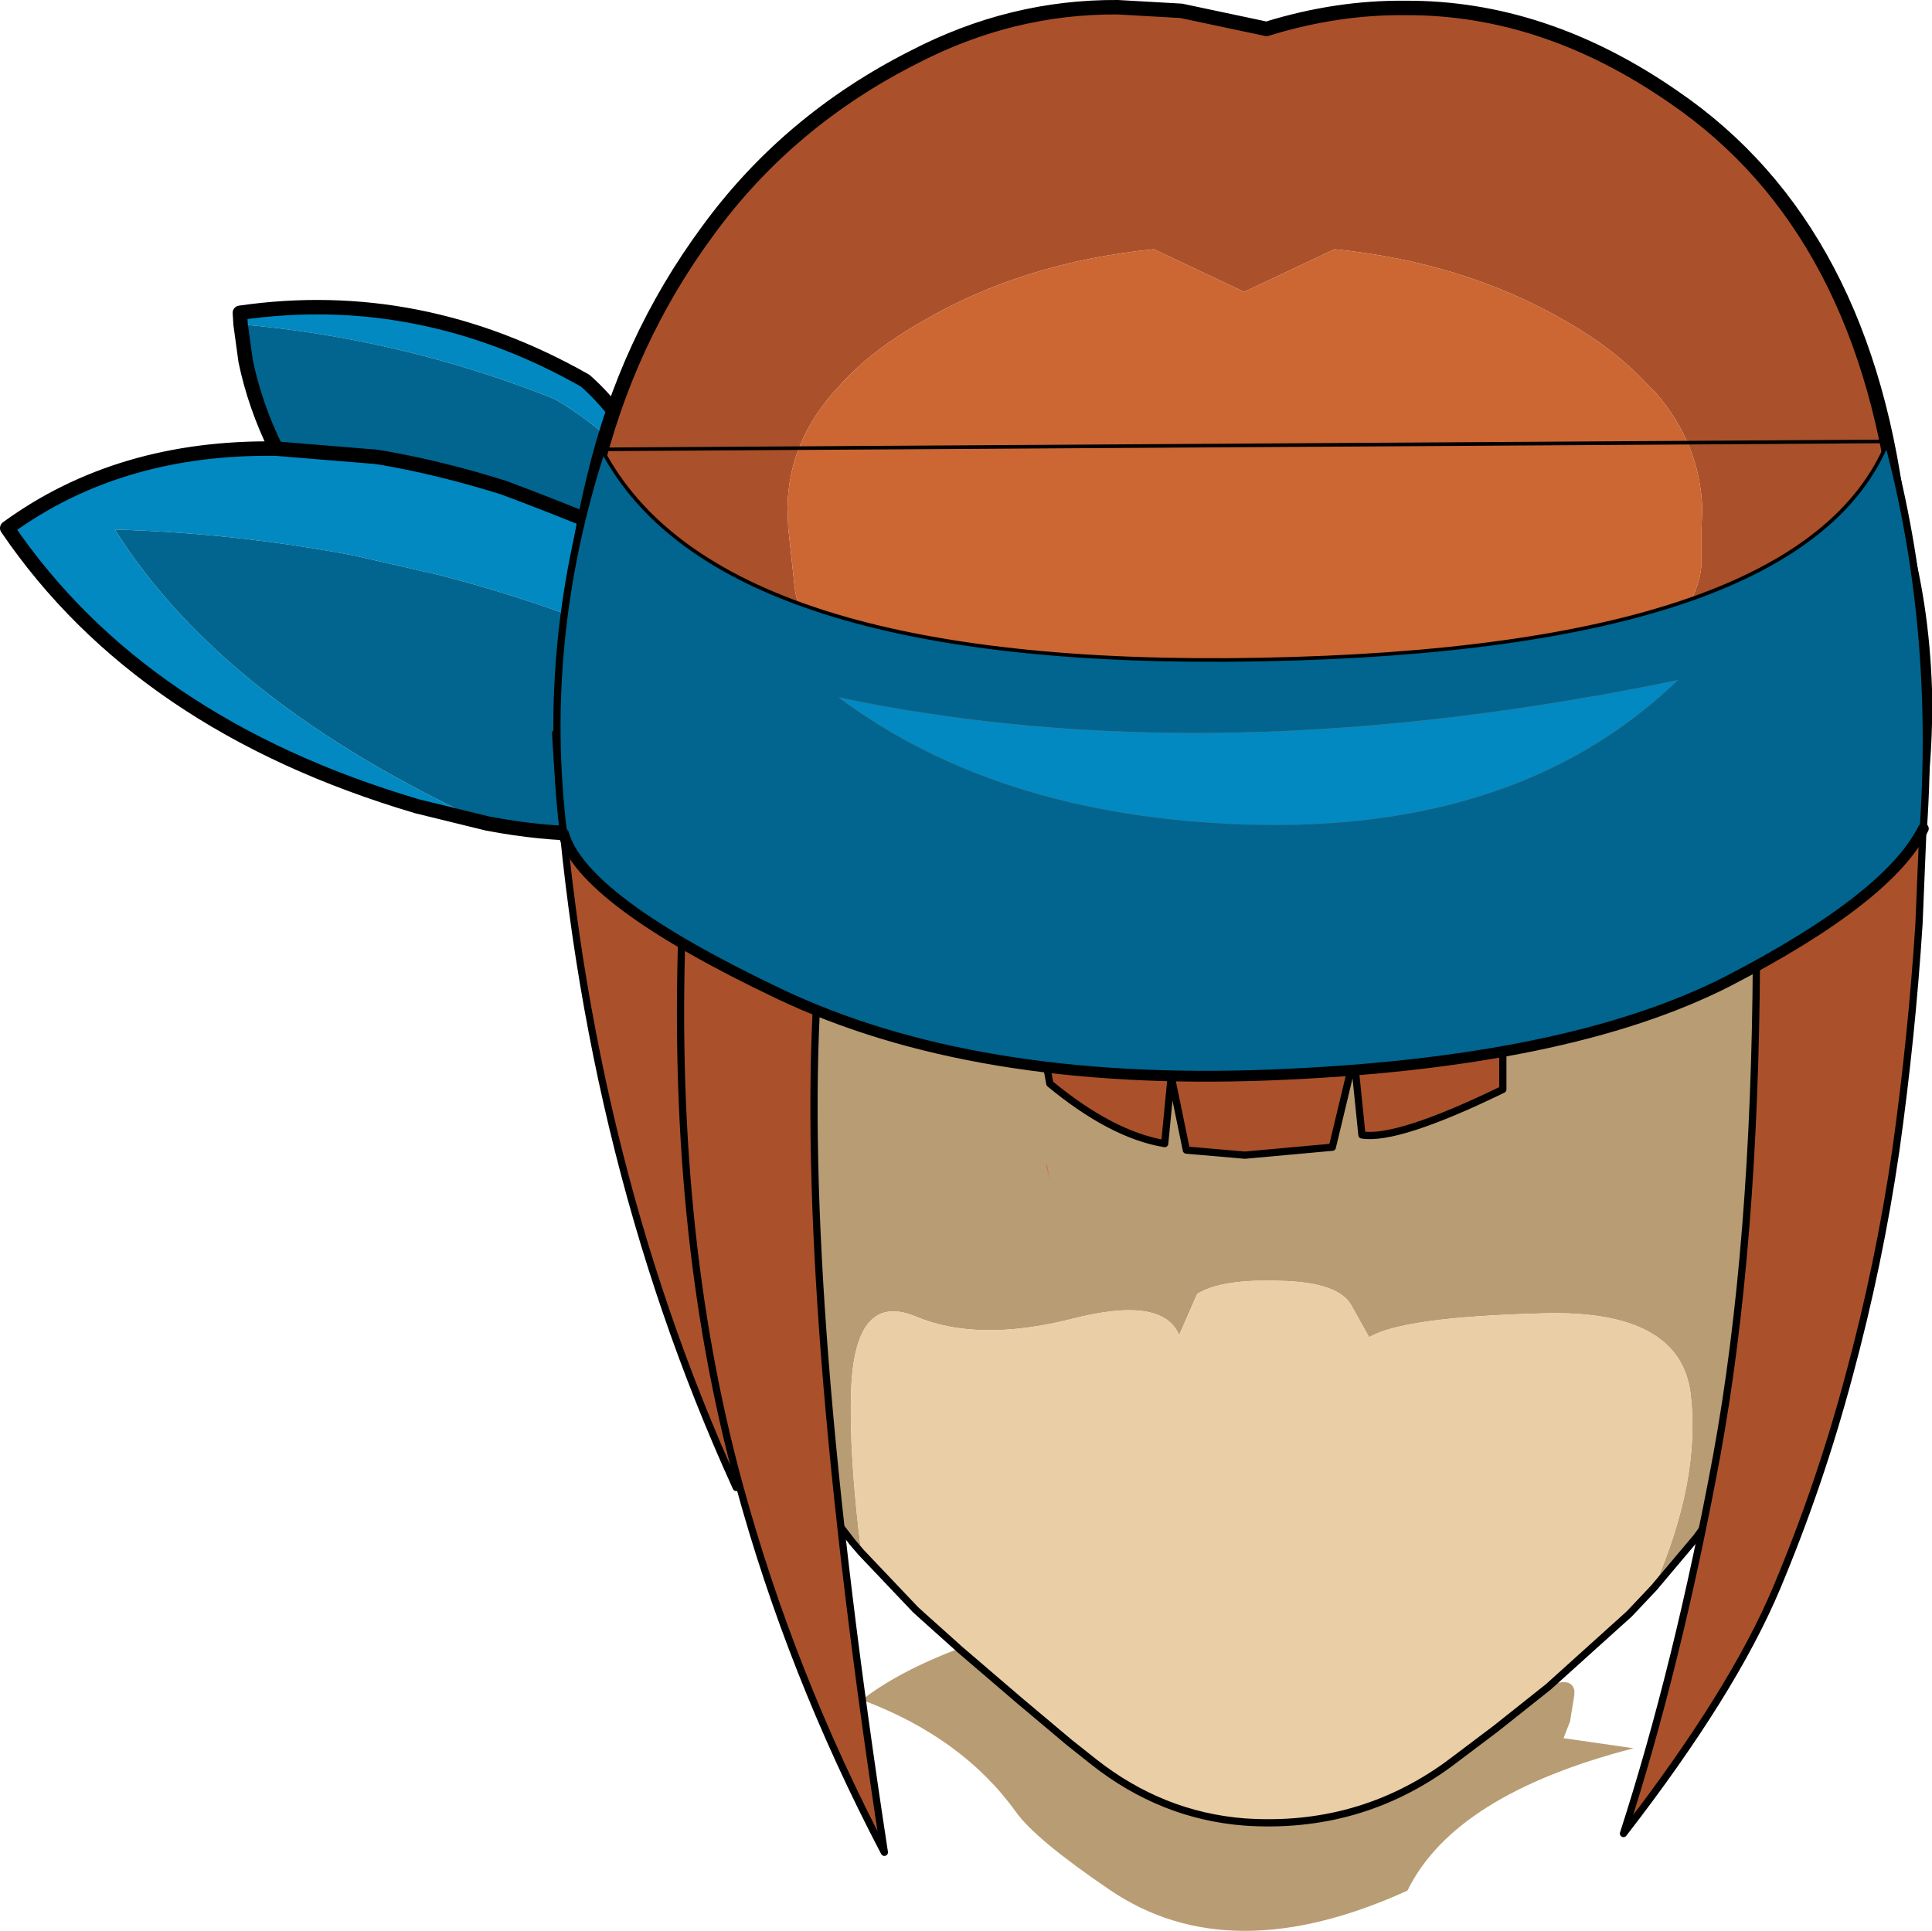
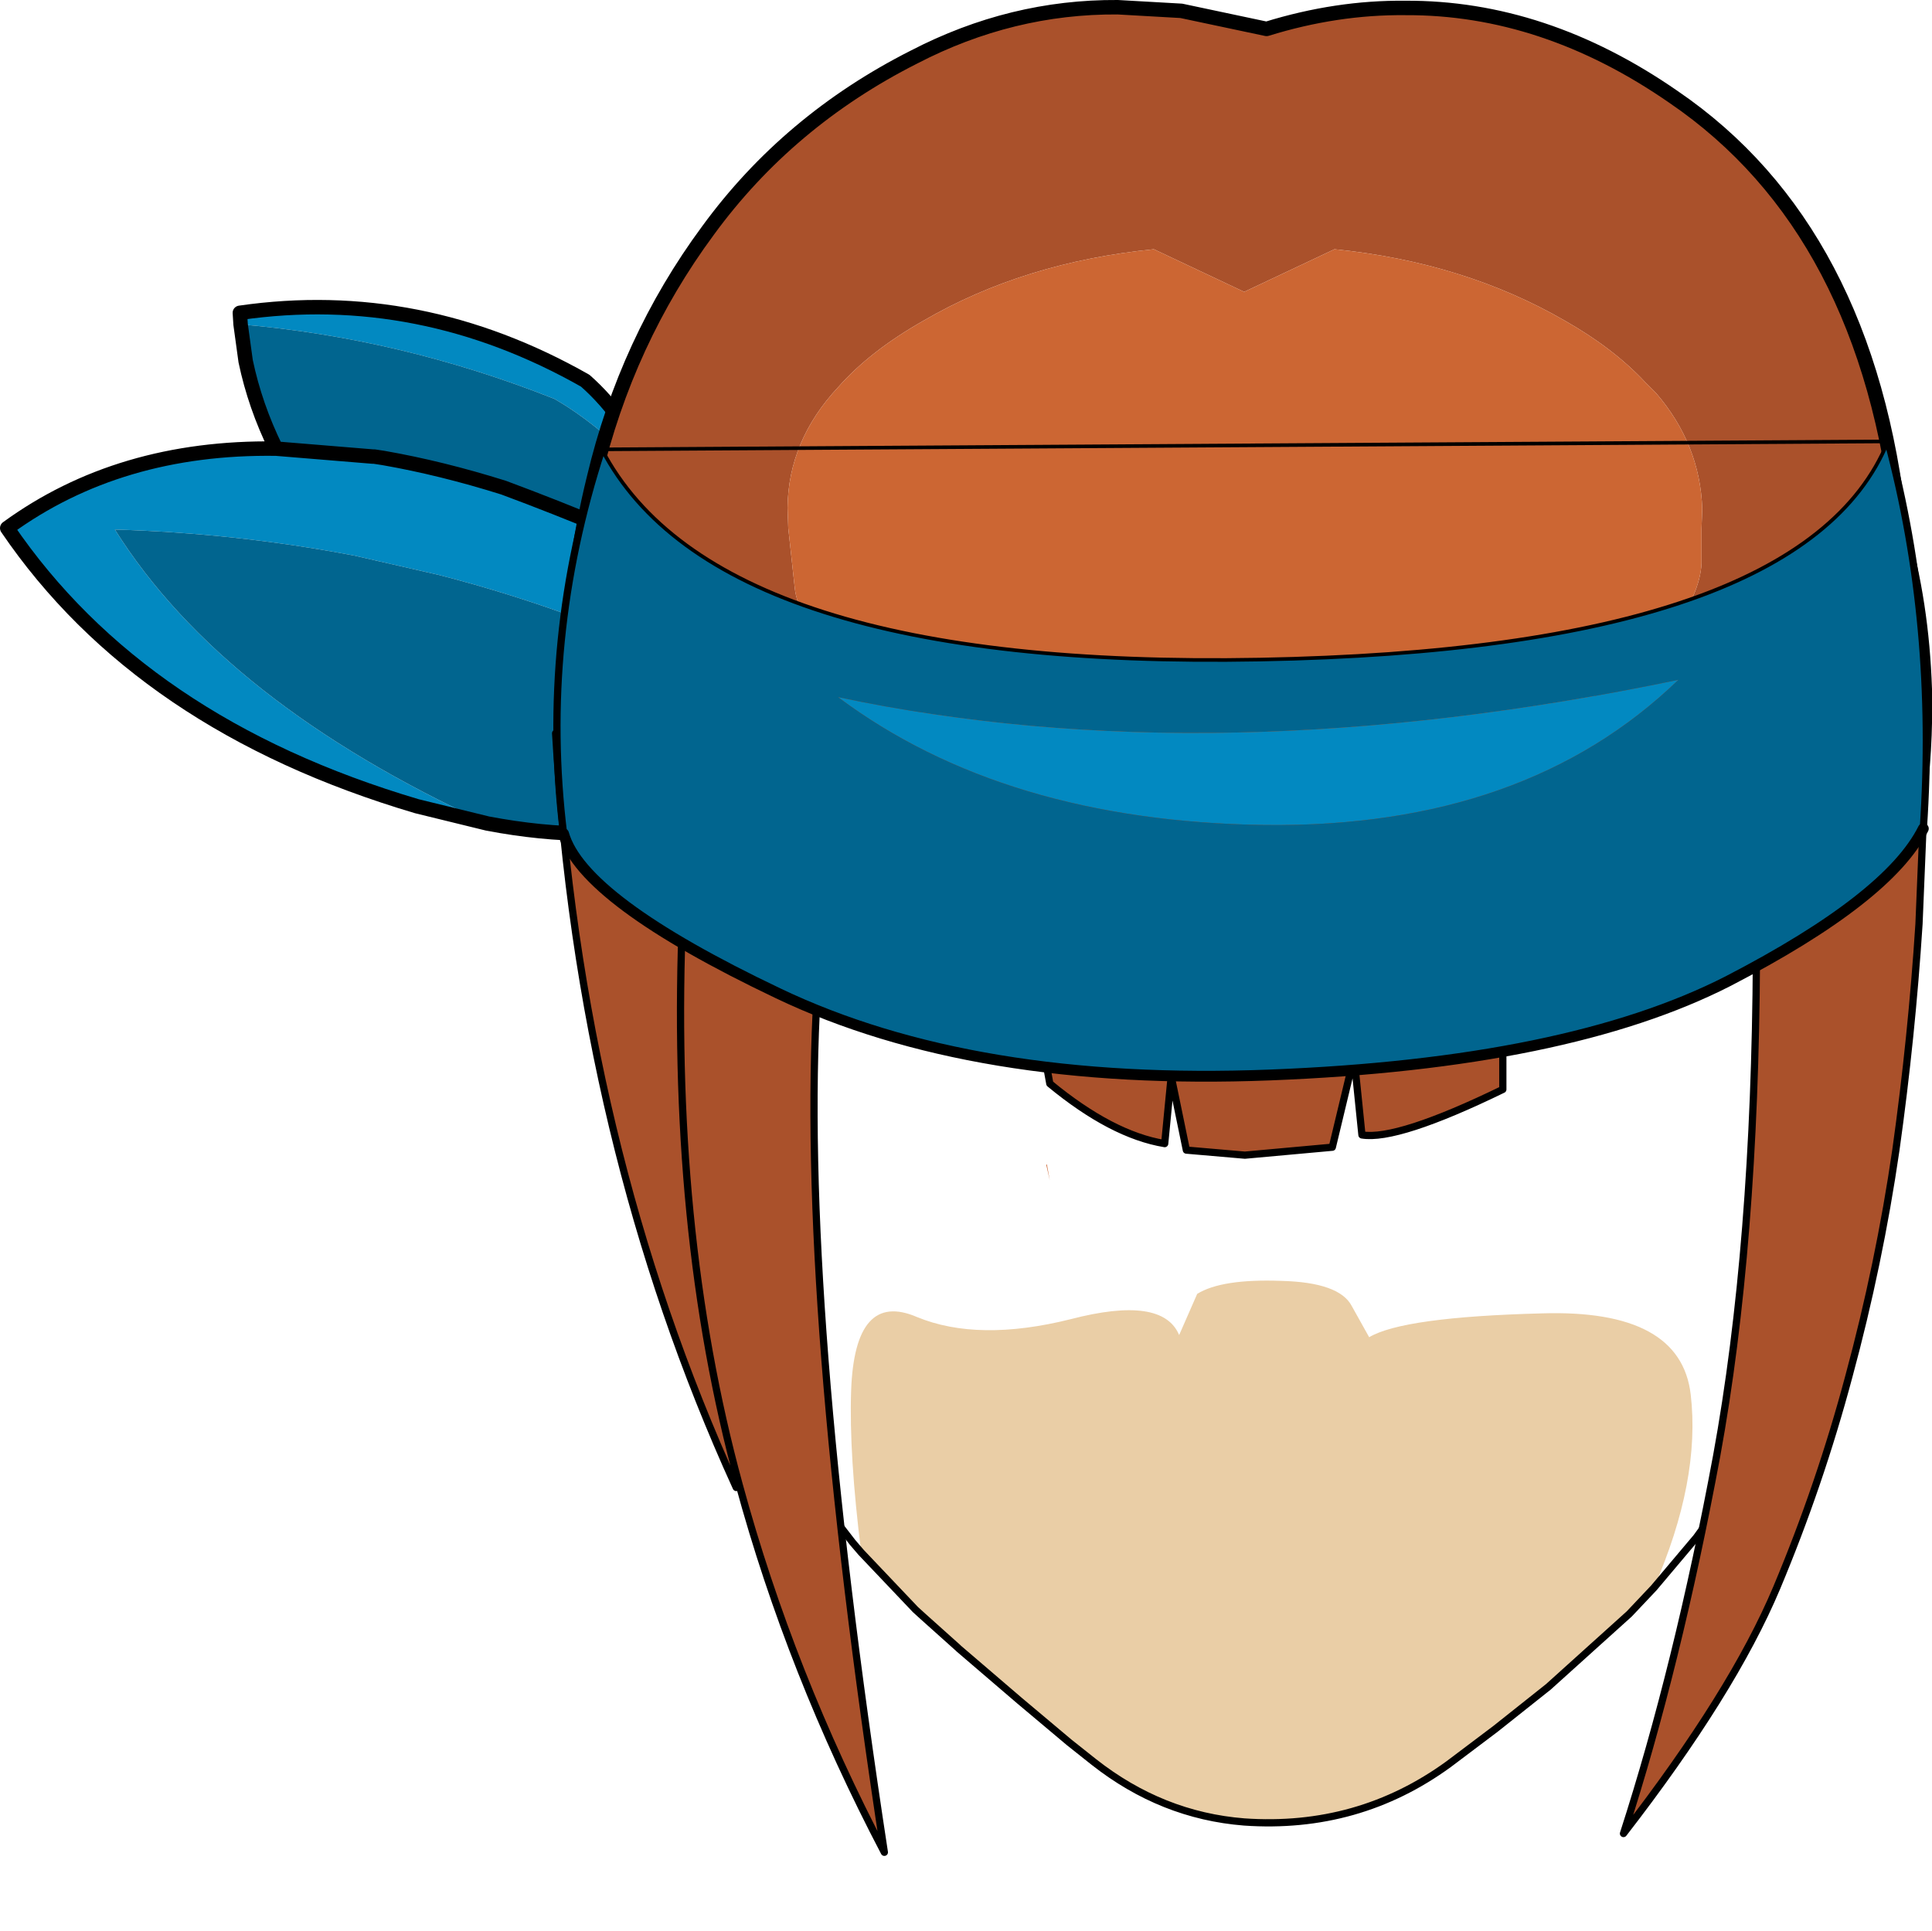
<svg xmlns="http://www.w3.org/2000/svg" height="133.65px" width="133.7px">
  <g transform="matrix(1.0, 0.0, 0.0, 1.0, 40.2, -33.55)">
    <path d="M-21.1 64.6 L-14.4 65.15 -14.3 65.15 -13.65 65.25 Q-9.65 65.95 -5.35 67.3 -1.85 68.6 2.0 70.2 L1.7 71.65 Q1.15 74.1 0.2 76.5 -4.75 74.65 -9.8 73.35 L-15.7 72.0 Q-23.85 70.45 -32.25 70.2 -24.75 82.15 -6.45 90.55 L-11.35 89.35 Q-30.45 83.7 -39.7 70.1 -31.95 64.45 -21.1 64.6 M4.9 66.65 Q1.15 62.85 -1.85 61.15 -12.45 56.95 -23.55 56.0 L-23.6 55.2 Q-11.15 53.4 0.3 59.9 3.25 62.5 4.9 66.65" fill="#0289c1" fill-rule="evenodd" stroke="none" />
    <path d="M1.7 71.65 L2.0 70.2 Q-1.85 68.6 -5.35 67.3 -9.65 65.95 -13.65 65.25 L-14.3 65.15 -14.4 65.15 -21.1 64.6 Q-22.55 61.65 -23.2 58.55 L-23.55 56.0 Q-12.45 56.95 -1.85 61.15 1.15 62.85 4.9 66.65 5.85 69.2 6.35 72.35 L1.7 71.65 M-6.45 90.55 Q-24.75 82.15 -32.25 70.2 -23.85 70.45 -15.7 72.0 L-9.8 73.35 Q-4.75 74.65 0.2 76.5 L-0.6 78.05 Q0.8 81.85 3.65 86.25 L4.2 87.1 4.3 87.15 6.65 90.55 Q0.95 91.95 -6.45 90.55" fill="#01658f" fill-rule="evenodd" stroke="none" />
    <path d="M-21.1 64.6 L-14.4 65.15 -14.3 65.15 -13.65 65.25 Q-9.65 65.95 -5.35 67.3 -1.85 68.6 2.0 70.2 L1.7 71.65 Q1.15 74.1 0.2 76.5 L-0.6 78.05 Q0.8 81.85 3.65 86.25 L4.2 87.1 4.3 87.15 6.65 90.55 Q0.95 91.95 -6.45 90.55 L-11.35 89.35 Q-30.45 83.7 -39.7 70.1 -31.95 64.45 -21.1 64.6 -22.55 61.65 -23.2 58.55 L-23.55 56.0 -23.6 55.2 Q-11.15 53.4 0.3 59.9 3.25 62.5 4.9 66.65 5.85 69.2 6.35 72.35" fill="none" stroke="#000000" stroke-linecap="round" stroke-linejoin="round" stroke-width="1.0" />
-     <path d="M73.7 98.3 L83.1 98.3 84.05 110.85 Q84.45 115.85 84.35 122.15 L83.65 126.15 82.55 130.25 Q81.3 134.15 78.9 137.6 L77.2 139.95 74.25 143.45 Q77.5 136.0 76.8 130.05 76.1 124.15 66.5 124.45 56.9 124.7 54.55 126.1 L53.35 123.95 Q52.5 122.3 48.45 122.2 44.35 122.05 42.65 123.1 L41.4 125.95 Q40.25 123.2 33.9 124.85 27.5 126.45 23.25 124.7 18.95 122.85 18.7 129.8 18.55 134.25 19.4 141.0 L18.8 140.3 17.95 139.2 16.65 137.5 15.75 136.15 15.75 135.7 Q14.05 131.5 15.6 126.95 L15.1 98.85 15.55 98.3 28.05 98.3 73.7 98.3 M66.95 150.3 L67.0 150.35 Q67.25 150.05 67.75 150.0 68.6 149.85 68.75 150.55 L68.75 150.85 68.45 152.7 68.0 153.85 72.85 154.55 Q60.45 157.75 57.2 164.4 44.9 170.0 36.6 164.35 31.45 160.85 30.1 158.95 26.4 153.8 19.45 151.2 21.95 149.25 26.15 147.65 L30.35 151.25 33.8 154.15 35.5 155.5 Q40.2 159.2 45.9 159.65 53.8 160.2 60.05 155.65 L63.3 153.2 66.95 150.3 M23.7 145.45 L23.15 144.95 19.4 141.0 23.7 145.45" fill="#b89c73" fill-rule="evenodd" stroke="none" />
    <path d="M74.25 143.45 L72.55 145.25 66.95 150.3 63.3 153.2 60.05 155.65 Q53.8 160.2 45.9 159.65 40.2 159.2 35.5 155.5 L33.8 154.15 30.35 151.25 26.15 147.65 26.1 147.6 23.7 145.45 19.4 141.0 Q18.55 134.25 18.7 129.8 18.95 122.85 23.25 124.7 27.5 126.45 33.9 124.85 40.25 123.2 41.4 125.95 L42.65 123.1 Q44.35 122.05 48.45 122.2 52.5 122.3 53.35 123.95 L54.55 126.1 Q56.9 124.7 66.5 124.45 76.1 124.15 76.8 130.05 77.5 136.0 74.25 143.45" fill="#eacea6" fill-rule="evenodd" stroke="none" />
    <path d="M92.5 89.7 L90.85 90.35 Q84.95 94.45 77.65 97.05 L73.7 98.3 28.05 98.3 Q11.9 94.4 -0.75 85.7 L-0.8 79.35 Q-0.65 72.95 0.9 66.65 3.15 57.15 8.8 49.5 14.35 41.9 23.05 37.5 29.8 34.0 37.15 34.05 L41.55 34.3 47.45 35.55 Q52.3 34.05 57.05 34.1 66.65 34.05 75.6 40.25 89.1 49.45 91.3 70.1 92.8 75.25 93.0 81.25 93.1 85.5 92.5 89.7 M39.65 50.8 Q30.65 51.7 23.7 55.75 20.0 57.85 17.8 60.35 14.35 64.05 14.3 68.7 L14.35 70.1 14.8 74.25 Q15.2 78.1 23.85 83.0 32.55 87.85 45.85 87.75 59.15 87.6 66.3 83.9 73.3 80.15 75.4 77.45 77.45 74.65 77.55 72.55 L77.55 70.15 77.6 68.75 Q77.45 64.3 74.4 60.75 L73.65 60.0 Q71.45 57.65 68.1 55.75 61.1 51.7 52.15 50.8 L45.9 53.75 39.65 50.8" fill="#aa512b" fill-rule="evenodd" stroke="none" />
    <path d="M39.65 50.8 L45.9 53.75 52.15 50.8 Q61.1 51.7 68.1 55.75 71.45 57.65 73.65 60.0 L74.4 60.75 Q77.45 64.3 77.6 68.75 L77.55 70.15 77.55 72.55 Q77.45 74.65 75.4 77.45 73.3 80.15 66.3 83.9 59.15 87.6 45.85 87.75 32.55 87.85 23.85 83.0 15.2 78.1 14.8 74.25 L14.35 70.1 14.3 68.7 Q14.35 64.05 17.8 60.35 20.0 57.85 23.7 55.75 30.65 51.7 39.65 50.8" fill="#cc6633" fill-rule="evenodd" stroke="none" />
    <path d="M84.35 122.15 L83.65 126.15 82.55 130.25 Q81.3 134.15 78.9 137.6 L77.2 139.95 74.25 143.45 72.55 145.25 66.95 150.3 63.3 153.2 60.05 155.65 Q53.8 160.2 45.9 159.65 40.2 159.2 35.5 155.5 L33.8 154.15 30.35 151.25 26.15 147.65 M26.1 147.6 L23.7 145.45 23.15 144.95 19.4 141.0 18.8 140.3 17.95 139.2 16.65 137.5 15.75 136.15" fill="none" stroke="#000000" stroke-linecap="round" stroke-linejoin="round" stroke-width="0.5" />
    <path d="M92.5 89.7 L90.85 90.35 Q84.95 94.45 77.65 97.05 L73.7 98.3 M28.05 98.3 Q11.9 94.4 -0.75 85.7" fill="none" stroke="#000000" stroke-linecap="round" stroke-linejoin="round" stroke-opacity="0.498" stroke-width="0.5" />
    <path d="M-0.75 85.7 L-0.8 79.35 Q-0.65 72.95 0.9 66.65 3.15 57.15 8.8 49.5 14.35 41.9 23.05 37.5 29.8 34.0 37.15 34.05 L41.55 34.3 47.45 35.55 Q52.3 34.05 57.05 34.1 66.65 34.05 75.6 40.25 89.1 49.45 91.3 70.1 92.8 75.25 93.0 81.25 93.1 85.5 92.5 89.7" fill="none" stroke="#000000" stroke-linecap="round" stroke-linejoin="round" stroke-width="1.0" />
    <path d="M32.25 114.15 L32.45 115.25 32.2 114.15 32.25 114.15" fill="#cc6633" fill-rule="evenodd" stroke="none" />
    <path d="M93.05 86.6 L92.6 97.5 Q92.1 105.3 91.0 113.15 89.85 121.05 87.75 128.8 85.75 136.3 82.75 143.45 79.7 150.7 72.15 160.45 75.9 148.85 78.6 134.3 81.25 119.8 81.35 99.9 L93.05 86.6 M63.8 108.95 Q56.5 112.5 54.05 112.1 L53.5 106.7 52.0 112.95 45.95 113.5 41.9 113.15 40.85 108.05 40.4 112.7 Q36.75 112.1 32.45 108.55 L32.25 107.45 32.25 103.9 Q39.15 105.7 47.6 105.6 56.05 105.45 63.8 103.7 L63.8 108.95 M10.95 136.3 L10.75 136.5 Q-0.1 112.7 -1.75 84.3 L7.05 96.55 16.35 102.35 Q15.1 123.25 21.0 161.75 14.5 149.35 10.95 136.3 6.1 118.55 7.05 96.55 6.1 118.55 10.95 136.3" fill="#aa512b" fill-rule="evenodd" stroke="none" />
    <path d="M93.05 86.6 L81.35 99.9 Q81.25 119.8 78.6 134.3 75.9 148.85 72.15 160.45 79.7 150.7 82.75 143.45 85.75 136.3 87.75 128.8 89.85 121.05 91.0 113.15 92.1 105.3 92.6 97.5 L93.05 86.6 M63.8 108.95 Q56.5 112.5 54.05 112.1 L53.5 106.7 52.0 112.95 45.95 113.5 41.9 113.15 40.85 108.05 40.4 112.7 Q36.75 112.1 32.45 108.55 L32.25 107.45 32.25 103.9 Q39.15 105.7 47.6 105.6 56.05 105.45 63.8 103.7 L63.8 108.95 M10.75 136.5 Q-0.1 112.7 -1.75 84.3 L7.05 96.55 Q6.1 118.55 10.95 136.3 14.5 149.35 21.0 161.75 15.1 123.25 16.35 102.35" fill="none" stroke="#000000" stroke-linecap="round" stroke-linejoin="round" stroke-width="0.5" />
    <path d="M7.05 96.55 L16.35 102.35" fill="none" stroke="#000000" stroke-linecap="round" stroke-linejoin="round" stroke-opacity="0.498" stroke-width="0.5" />
    <path d="M47.35 90.65 Q29.3 90.4 17.8 81.8 43.8 87.3 75.95 80.6 65.35 90.85 47.35 90.65" fill="#0289c1" fill-rule="evenodd" stroke="none" />
    <path d="M90.45 64.1 Q93.85 76.8 92.9 90.9 90.5 95.7 79.4 101.45 68.25 107.15 47.7 107.95 27.15 108.75 13.65 102.3 0.1 95.85 -1.2 91.25 -2.85 77.85 1.45 64.65 9.4 79.9 47.0 79.2 84.6 78.5 90.45 64.1 M47.35 90.65 Q65.35 90.85 75.95 80.6 43.8 87.3 17.8 81.8 29.3 90.4 47.35 90.65" fill="#01658f" fill-rule="evenodd" stroke="none" />
    <path d="M90.45 64.1 Q93.85 76.8 92.9 90.9 M-1.2 91.25 Q-2.85 77.85 1.45 64.65" fill="none" stroke="#000000" stroke-linecap="round" stroke-linejoin="round" stroke-width="0.5" />
    <path d="M92.9 90.9 Q90.5 95.7 79.4 101.45 68.25 107.15 47.7 107.95 27.15 108.75 13.65 102.3 0.1 95.85 -1.2 91.25" fill="none" stroke="#000000" stroke-linecap="round" stroke-linejoin="round" stroke-width="0.75" />
    <path d="M1.45 64.65 Q9.4 79.9 47.0 79.2 84.6 78.5 90.45 64.1 Z" fill="none" stroke="#000000" stroke-linecap="round" stroke-linejoin="round" stroke-width="0.25" />
  </g>
</svg>